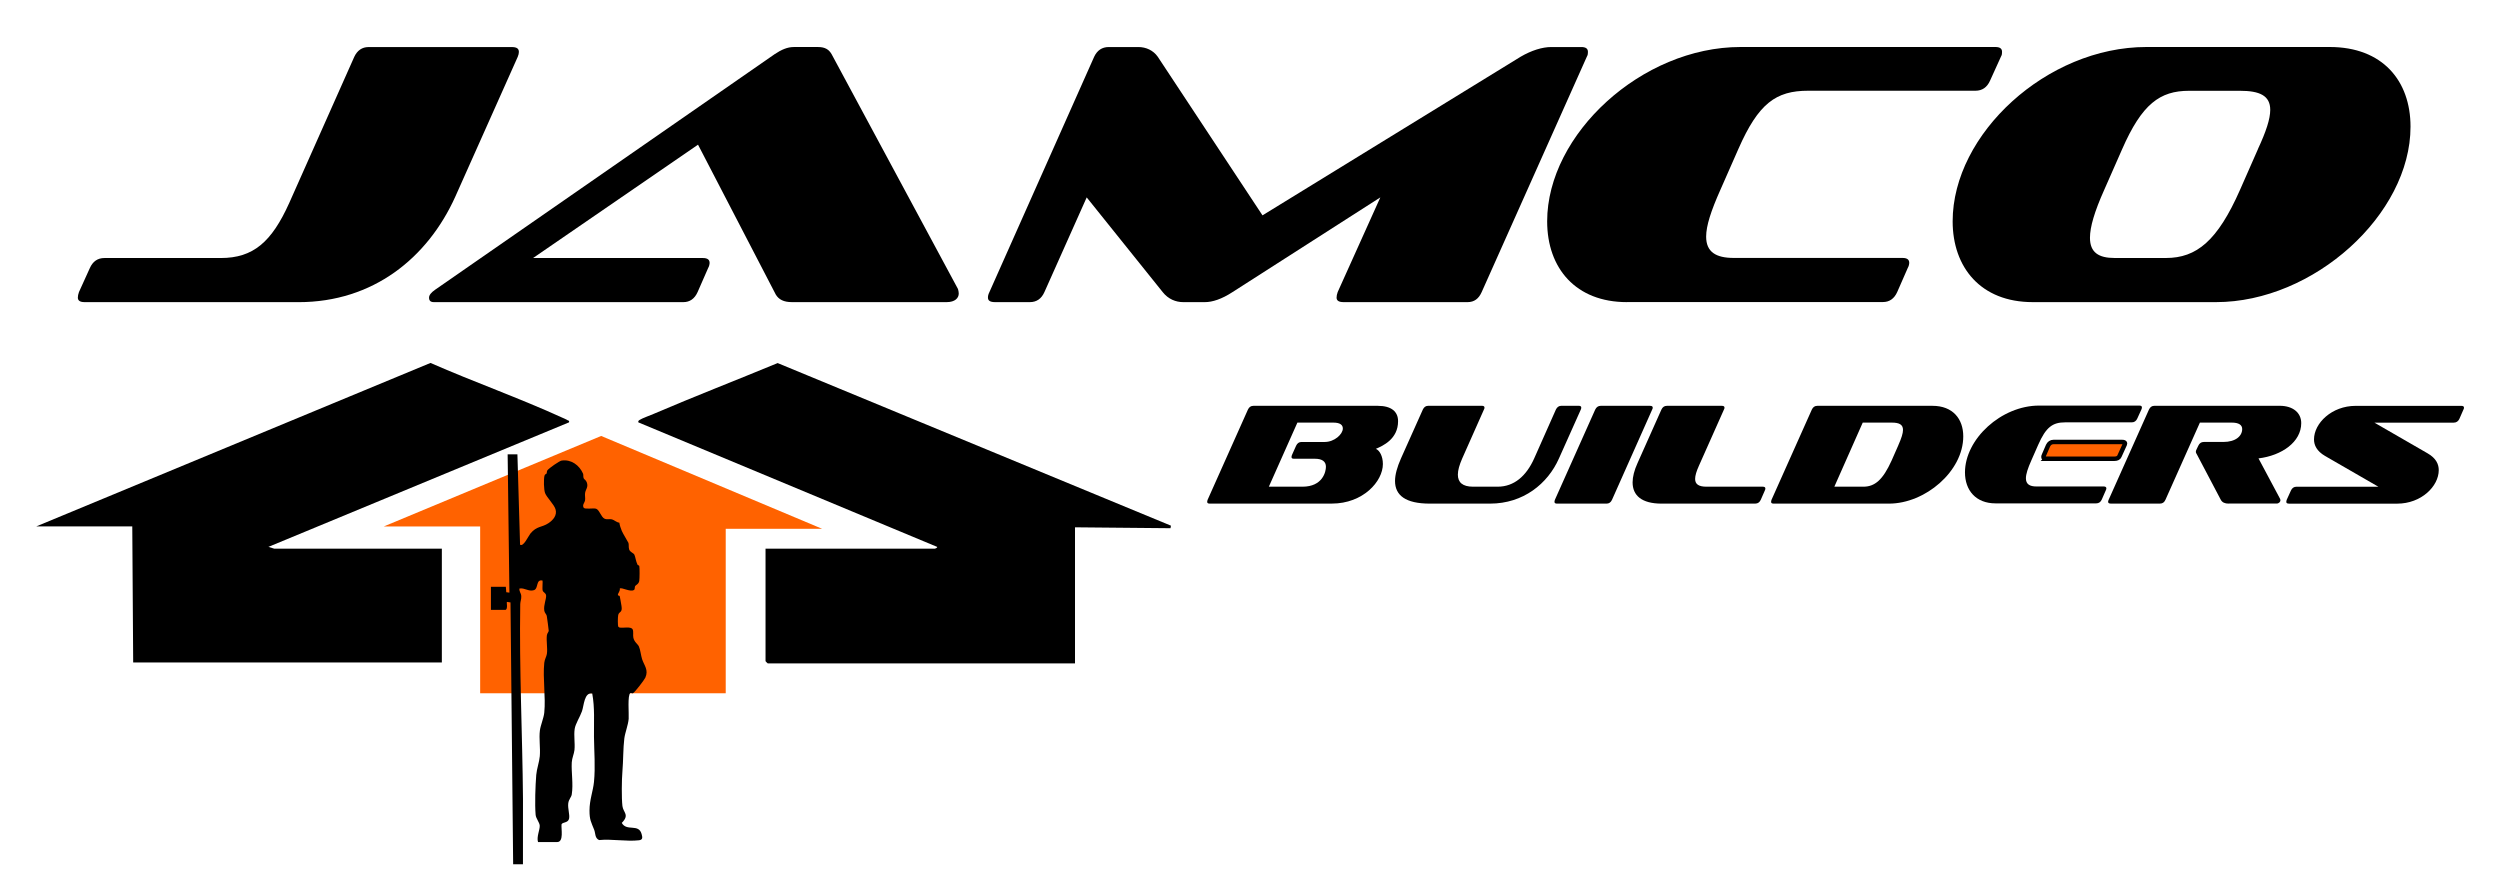
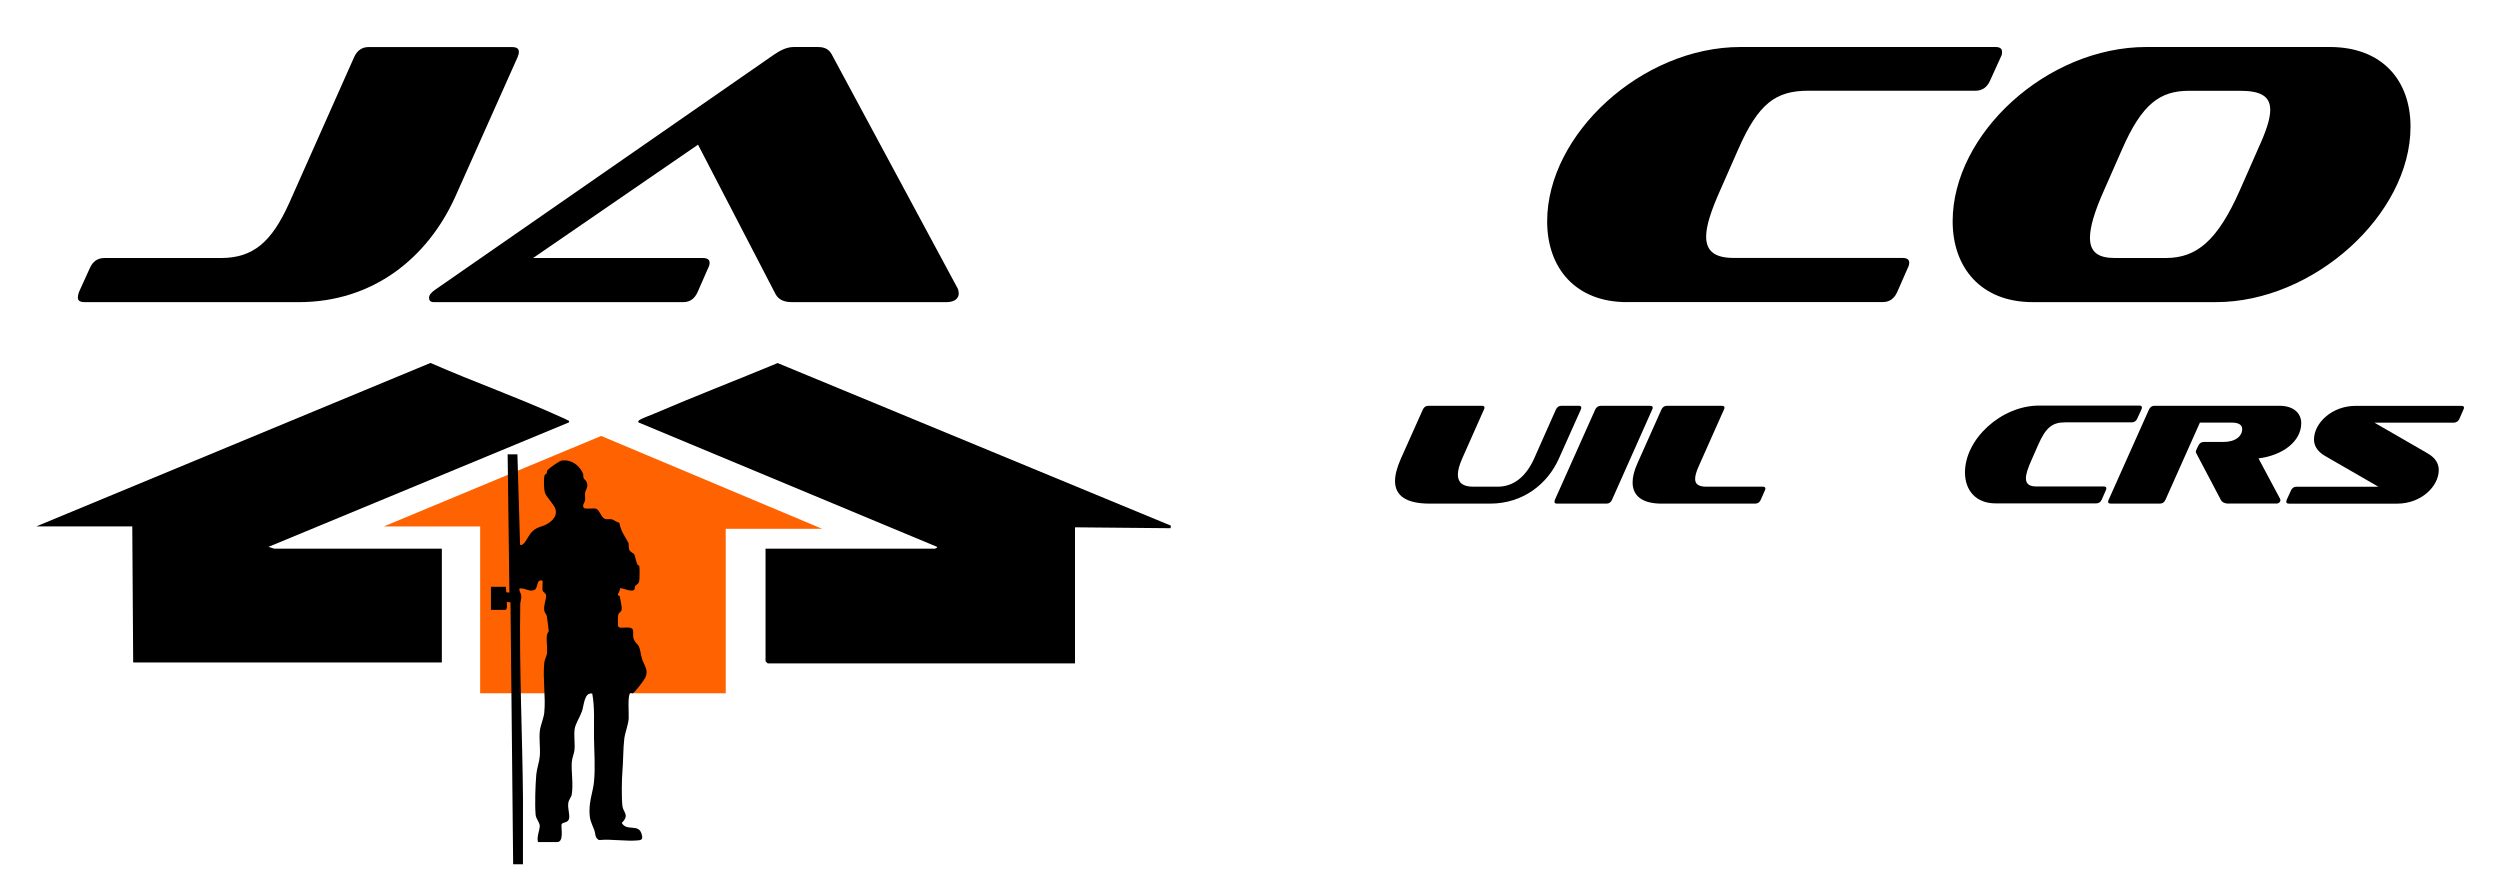
<svg xmlns="http://www.w3.org/2000/svg" id="Layer_1" viewBox="0 0 803.23 285.36">
  <defs>
    <style>      .st0 {        stroke: #000;        stroke-miterlimit: 10;        stroke-width: 1.43px;      }      .st0, .st1 {        fill: #ff6200;      }    </style>
  </defs>
  <path d="M300.39,176.28c.12-.02.82-.28.71-.57l-96.01-40.01c-.1-.48.13-.58.47-.81.69-.48,3.37-1.45,4.39-1.89,13.2-5.66,26.63-10.85,39.9-16.35l126.36,52.24-.13.82-30.69-.29v43.72h-98.72c-.05,0-.71-.66-.71-.71v-36.15h54.43Z" />
  <path d="M11.65,169.13l126.66-52.52c14,6.14,28.51,11.26,42.41,17.61.5.23,1.3.57,1.73.84.28.18.51-.03.37.64l-96.58,40.01,1.86.57h53.86v36.57H42.79l-.29-43.72H11.65Z" />
  <polygon class="st1" points="193.15 140.07 123.32 169.14 154.27 169.14 154.27 222.74 233.17 222.74 233.17 169.89 264.12 169.89 193.15 140.07" />
  <path d="M162.52,188.56l.14,1.72,1.01.13-.57-44.43h3.14s.85,29.02.85,29.02c1.11.79,2.69-2.81,3.32-3.57,2.09-2.51,3.61-1.88,5.81-3.34,1.51-1,2.85-2.56,2.26-4.48-.48-1.58-2.84-3.8-3.36-5.21-.4-1.08-.48-4.5-.17-5.6.14-.5.57-.48.64-.63.16-.31.06-.73.26-1.03.49-.71,3.9-3.04,4.56-3.15,3.07-.49,5.72,1.45,6.92,4.19.17.38-.02.99.21,1.5.17.37.71.54.99,1.3.57,1.54-.37,2.2-.55,3.43-.11.76.1,1.58,0,2.28-.12.87-.98,1.48-.46,2.43.42.6,3.04.06,3.96.32,1.12.33,1.61,2.7,2.78,3.22.75.34,1.58.01,2.36.21.71.19,1.53,1,2.37,1.06.13.92.45,1.79.79,2.64s2.08,3.64,2.14,3.86c.18.63-.01,1.3.22,2.08.27.91,1.43,1.14,1.69,1.72.36.81.46,2.1,1.01,3.22.09.18.51.17.56.4.14.61.11,4.12-.01,4.79-.2,1.08-1.11,1.29-1.33,1.67-.19.34,0,.97-.35,1.22-1.13.83-4.05-.96-4.58-.43.2.78-.67,1.51-.6,2.11.02.16.54.13.59.35.18.78.4,2.22.56,3.11.39,2.28-.78,1.72-1.05,2.91-.14.6-.2,3.44.05,3.8l.34.23c1.04.27,3.73-.46,4.25.61.33.68.05,1.78.22,2.64.29,1.43,1.41,2.05,1.77,2.81.48,1,.68,2.99,1.04,4.1.68,2.08,2.16,3.45,1.04,5.96-.3.68-3.44,4.8-4,5.01-.25.09-.59-.19-.79-.08-1,.55-.44,6.81-.56,8.29-.17,2-1.16,4.44-1.4,6.31-.39,3.1-.32,7.15-.61,10.54-.23,2.65-.3,8.59,0,11.16.26,2.15,2.39,2.81-.21,5.43,1.59,2.86,5.41.1,6.37,3.56.3,1.08.44,1.87-.85,2.02-3.95.46-8.75-.48-12.81-.07-1.4-.63-1.12-2.15-1.57-3.29-.98-2.49-1.52-3.18-1.51-6.23.01-3.4,1.14-6.19,1.44-9.14.48-4.82.05-9.8,0-14.56s.29-9.29-.56-13.87c-2.58-.46-2.65,3.86-3.3,5.71s-2.1,4.03-2.34,5.66c-.32,2.17.15,4.63-.07,6.79-.14,1.28-.79,2.56-.87,3.99-.17,3.17.53,6.98,0,10.28-.15.95-.97,1.54-1.13,2.87-.19,1.63.52,3.58.28,4.85-.28,1.5-2.03,1.1-2.43,1.86-.18,1.38.82,5.72-1.42,5.72h-6.14c-.52-1.66.61-3.94.55-5.26-.05-1.04-1.22-2.3-1.32-3.49-.29-3.42-.08-9.28.2-12.82.15-1.89.98-4.16,1.14-6.01.23-2.63-.3-5.69.03-8.26.21-1.69,1.23-3.97,1.41-5.74.51-5.04-.52-10.96,0-16,.11-1.12.71-2,.84-2.88.27-1.84-.24-4.18,0-6,.09-.63.59-1.09.59-1.41,0-.25-.55-4.46-.63-4.8-.14-.62-.7-.9-.81-1.76-.24-1.8.74-3.75.59-4.86-.1-.74-.92-.94-1.09-1.5-.19-.63.07-3.11-.06-3.23-2.22-.48-1.22,2.59-2.75,3.09-1.7.56-3-.85-4.67-.52-.11.97.54,1.43.6,2.42s-.31,1.72-.33,2.57c-.34,20.85.7,41.76.88,62.58.06,7-.07,14.01-.01,21.02h-3.15l-.85-84.13-1.15-.17c-.18.17.37,2.22-.43,2.57h-4.71v-7.43h4.86Z" />
  <g>
    <path d="M27.17,97.07c-1.44,0-2.16-.48-2.16-1.44,0-.6.12-1.08.36-1.8l3.49-7.69c.96-2.16,2.52-3.24,4.69-3.24h37.38c10.46,0,16.35-5.17,21.99-17.67l20.91-46.99c.96-2.04,2.52-3.12,4.57-3.12h46.03c1.56,0,2.28.48,2.28,1.56,0,.48-.12.96-.36,1.56l-20.07,44.95c-8.89,19.71-26.44,33.89-50.36,33.89H27.17Z" />
    <path d="M254.44,97.07c-2.64,0-4.21-.84-5.17-2.4l-25-48.19-53,36.42h54.56c1.56,0,2.16.6,2.16,1.56,0,.36-.12,1.08-.48,1.68l-3.37,7.69c-.96,2.16-2.52,3.24-4.57,3.24h-80.16c-1.08,0-1.56-.48-1.56-1.44,0-.84.72-1.68,1.92-2.52L248.91,17.39c2.16-1.44,4.09-2.28,6.13-2.28h7.81c2.28,0,3.49.84,4.33,2.28l40.62,75.48c.12.48.24.96.24,1.44,0,1.44-1.2,2.76-3.85,2.76h-49.76Z" />
-     <path d="M431.71,97.07c-1.56,0-2.28-.48-2.28-1.44,0-.6.12-1.08.36-1.8l13.7-30.41-47.47,30.41c-3.49,2.28-6.49,3.24-8.89,3.24h-6.97c-2.4,0-4.81-.96-6.61-3.24l-24.4-30.41-13.58,30.41c-.96,2.16-2.52,3.24-4.69,3.24h-11.18c-1.56,0-2.28-.48-2.28-1.44,0-.6.12-1.08.48-1.8l33.65-75.6c.96-2.04,2.52-3.12,4.69-3.12h9.49c2.52,0,4.81,1.08,6.25,3.12l33.65,50.96,82.93-50.96c3.49-2.04,6.97-3.12,9.86-3.12h9.61c1.44,0,2.16.48,2.16,1.56,0,.48,0,.96-.36,1.56l-33.77,75.6c-.96,2.16-2.4,3.24-4.57,3.24h-39.78Z" />
    <path d="M522.69,97.07c-16.35,0-25.6-10.82-25.6-25.96,0-28,30.41-56.01,62.14-56.01h81.85c1.44,0,2.16.48,2.16,1.56,0,.48,0,.96-.36,1.56l-3.49,7.69c-.96,2.16-2.52,3.24-4.69,3.24h-53.72c-10.34,0-15.98,3.97-22.47,18.75l-5.77,13.1c-3,6.73-4.57,11.54-4.57,15.02,0,4.93,3.12,6.85,8.89,6.85h54.2c1.56,0,2.16.6,2.16,1.56,0,.36-.12,1.08-.48,1.68l-3.37,7.69c-.96,2.16-2.52,3.24-4.57,3.24h-82.33Z" />
    <path d="M653.09,97.07c-16.71,0-25.72-11.18-25.72-25.96,0-28.12,30.29-56.01,62.26-56.01h58.89c16.95,0,25.96,10.82,25.96,25.6,0,28.24-31.13,56.37-62.5,56.37h-58.89ZM725.44,47.92c2.64-5.65,3.97-9.73,3.97-12.62,0-4.57-3.37-6.13-9.73-6.13h-16.34c-9.37,0-15.14,4.21-21.51,18.75l-5.77,13.1c-3.12,6.97-4.57,11.9-4.57,15.38,0,4.69,2.76,6.49,7.93,6.49h16.47c9.86,0,16.59-5.53,23.8-21.87l5.77-13.1Z" />
  </g>
  <g>
-     <path d="M388.69,161.81c-.55,0-.83-.18-.83-.55,0-.23.05-.41.14-.69l12.95-28.98c.37-.78.92-1.2,1.75-1.2h39.99c4.38,0,6.5,1.89,6.5,4.93,0,5.76-4.88,7.92-7.14,8.89,1.15.46,2.26,2.3,2.26,4.88,0,5.57-6.36,12.71-16.4,12.71h-39.2ZM415.73,147.39c-.55,0-.78-.18-.78-.55,0-.18.05-.41.14-.65l1.34-2.99c.37-.78.92-1.2,1.75-1.2h7.46c3.09,0,5.8-2.49,5.8-4.33,0-1.11-.83-1.89-3.04-1.89h-11.56l-9.17,20.59h10.78c6.54,0,7.56-4.84,7.56-6.4,0-1.66-1.15-2.58-3.55-2.58h-6.73Z" />
    <path d="M459.4,161.81c-7.83,0-11.19-2.67-11.19-7.28,0-2.03.69-4.47,1.89-7.19l7.05-15.76c.37-.78.92-1.2,1.75-1.2h17.18c.6,0,.88.18.88.6,0,.18-.05.37-.18.6l-7,15.76c-.88,2.03-1.38,3.73-1.38,5.16,0,2.49,1.52,3.87,4.88,3.87h7.92c5.25,0,9.17-3.41,11.7-9.03l7-15.76c.37-.78.97-1.2,1.75-1.2h5.57c.55,0,.83.18.83.6,0,.18-.05.37-.14.6l-7.05,15.76c-3.59,8.06-11.43,14.47-22.11,14.47h-19.35Z" />
    <path d="M500.27,161.81c-.55,0-.83-.18-.83-.55,0-.23.05-.41.14-.69l12.95-28.98c.37-.78.97-1.2,1.75-1.2h15.85c.6,0,.88.18.88.6,0,.18-.05.37-.18.6l-12.9,28.98c-.37.83-.97,1.24-1.75,1.24h-15.89Z" />
    <path d="M533.85,161.81c-6.4,0-9.31-2.63-9.31-6.82,0-1.8.55-3.92,1.57-6.17l7.69-17.23c.37-.78.92-1.2,1.75-1.2h17.64c.6,0,.88.18.88.6,0,.18-.05.37-.18.6l-8.02,18.01c-.83,1.84-1.24,3.22-1.24,4.28,0,1.7,1.15,2.49,3.64,2.49h18.1c.6,0,.83.23.83.6,0,.14-.05.41-.18.64l-1.29,2.95c-.37.83-.97,1.24-1.75,1.24h-30.13Z" />
-     <path d="M569.87,161.81c-.55,0-.83-.18-.83-.55,0-.23.05-.41.14-.69l12.95-28.98c.37-.78.92-1.2,1.75-1.2h37.04c6.45,0,9.86,4.15,9.86,9.81,0,11.24-12.25,21.61-23.86,21.61h-37.04ZM609.95,142.97c.97-2.17,1.47-3.78,1.47-4.84,0-1.75-1.24-2.35-3.59-2.35h-9.35l-9.12,20.59h9.31c3.69,0,6.27-2.17,9.08-8.38l2.21-5.02Z" />
    <path d="M716.05,161.81c-1.2,0-2.07-.37-2.53-1.24l-7.69-14.6c-.18-.28-.32-.51-.32-.88,0-.18.09-.46.28-.83l.51-1.06c.37-.78.92-1.2,1.75-1.2h6.27c4.01,0,6.08-1.93,6.08-4.15,0-1.29-1.06-2.07-3.32-2.07h-10.27l-11.06,24.78c-.37.83-.92,1.24-1.75,1.24h-15.8c-.55,0-.88-.18-.88-.55,0-.23.05-.41.18-.69l12.95-28.98c.37-.78.92-1.2,1.75-1.2h40.26c4.28,0,6.91,2.26,6.91,5.57,0,6.04-6.22,10.41-13.73,11.33l6.96,13.04c.05.09.09.28.09.41,0,.51-.51,1.06-1.24,1.06h-15.39Z" />
    <path d="M735.4,161.81c-.55,0-.83-.18-.83-.55,0-.23.05-.41.14-.69l1.34-2.95c.37-.83.97-1.24,1.8-1.24h26.3l-17.09-9.86c-2.72-1.57-3.59-3.5-3.59-5.34,0-5.21,5.71-10.78,13.36-10.78h33.95c.6,0,.88.18.88.6,0,.18-.05.37-.18.6l-1.29,2.95c-.37.83-1.01,1.24-1.8,1.24h-25.52l17.09,9.86c2.81,1.61,3.59,3.59,3.59,5.39,0,5.21-5.62,10.78-13.36,10.78h-34.78Z" />
  </g>
  <path d="M641.14,161.73c-6.27,0-9.81-4.15-9.81-9.95,0-10.73,11.66-21.47,23.82-21.47h32.2c.55,0,.83.18.83.6,0,.18-.05.37-.14.6l-1.34,2.95c-.37.83-.97,1.24-1.8,1.24h-21.42c-3.96,0-6.13,1.52-8.61,7.19l-2.21,5.02c-1.15,2.58-1.75,4.42-1.75,5.76,0,1.89,1.2,2.63,3.41,2.63h21.61c.55,0,.83.23.83.6,0,.14-.05.41-.18.64l-1.29,2.95c-.37.83-.97,1.24-1.8,1.24h-32.34Z" />
-   <path class="st0" d="M657.37,147.39c-.55,0-.83-.18-.83-.55,0-.18.05-.41.18-.65l1.29-2.99c.37-.78.97-1.2,1.8-1.2h21.97c.64,0,.97.14.97.46,0,.09-.05.23-.09.37l-1.7,3.73c-.23.55-.78.83-1.57.83h-22.02Z" />
</svg>